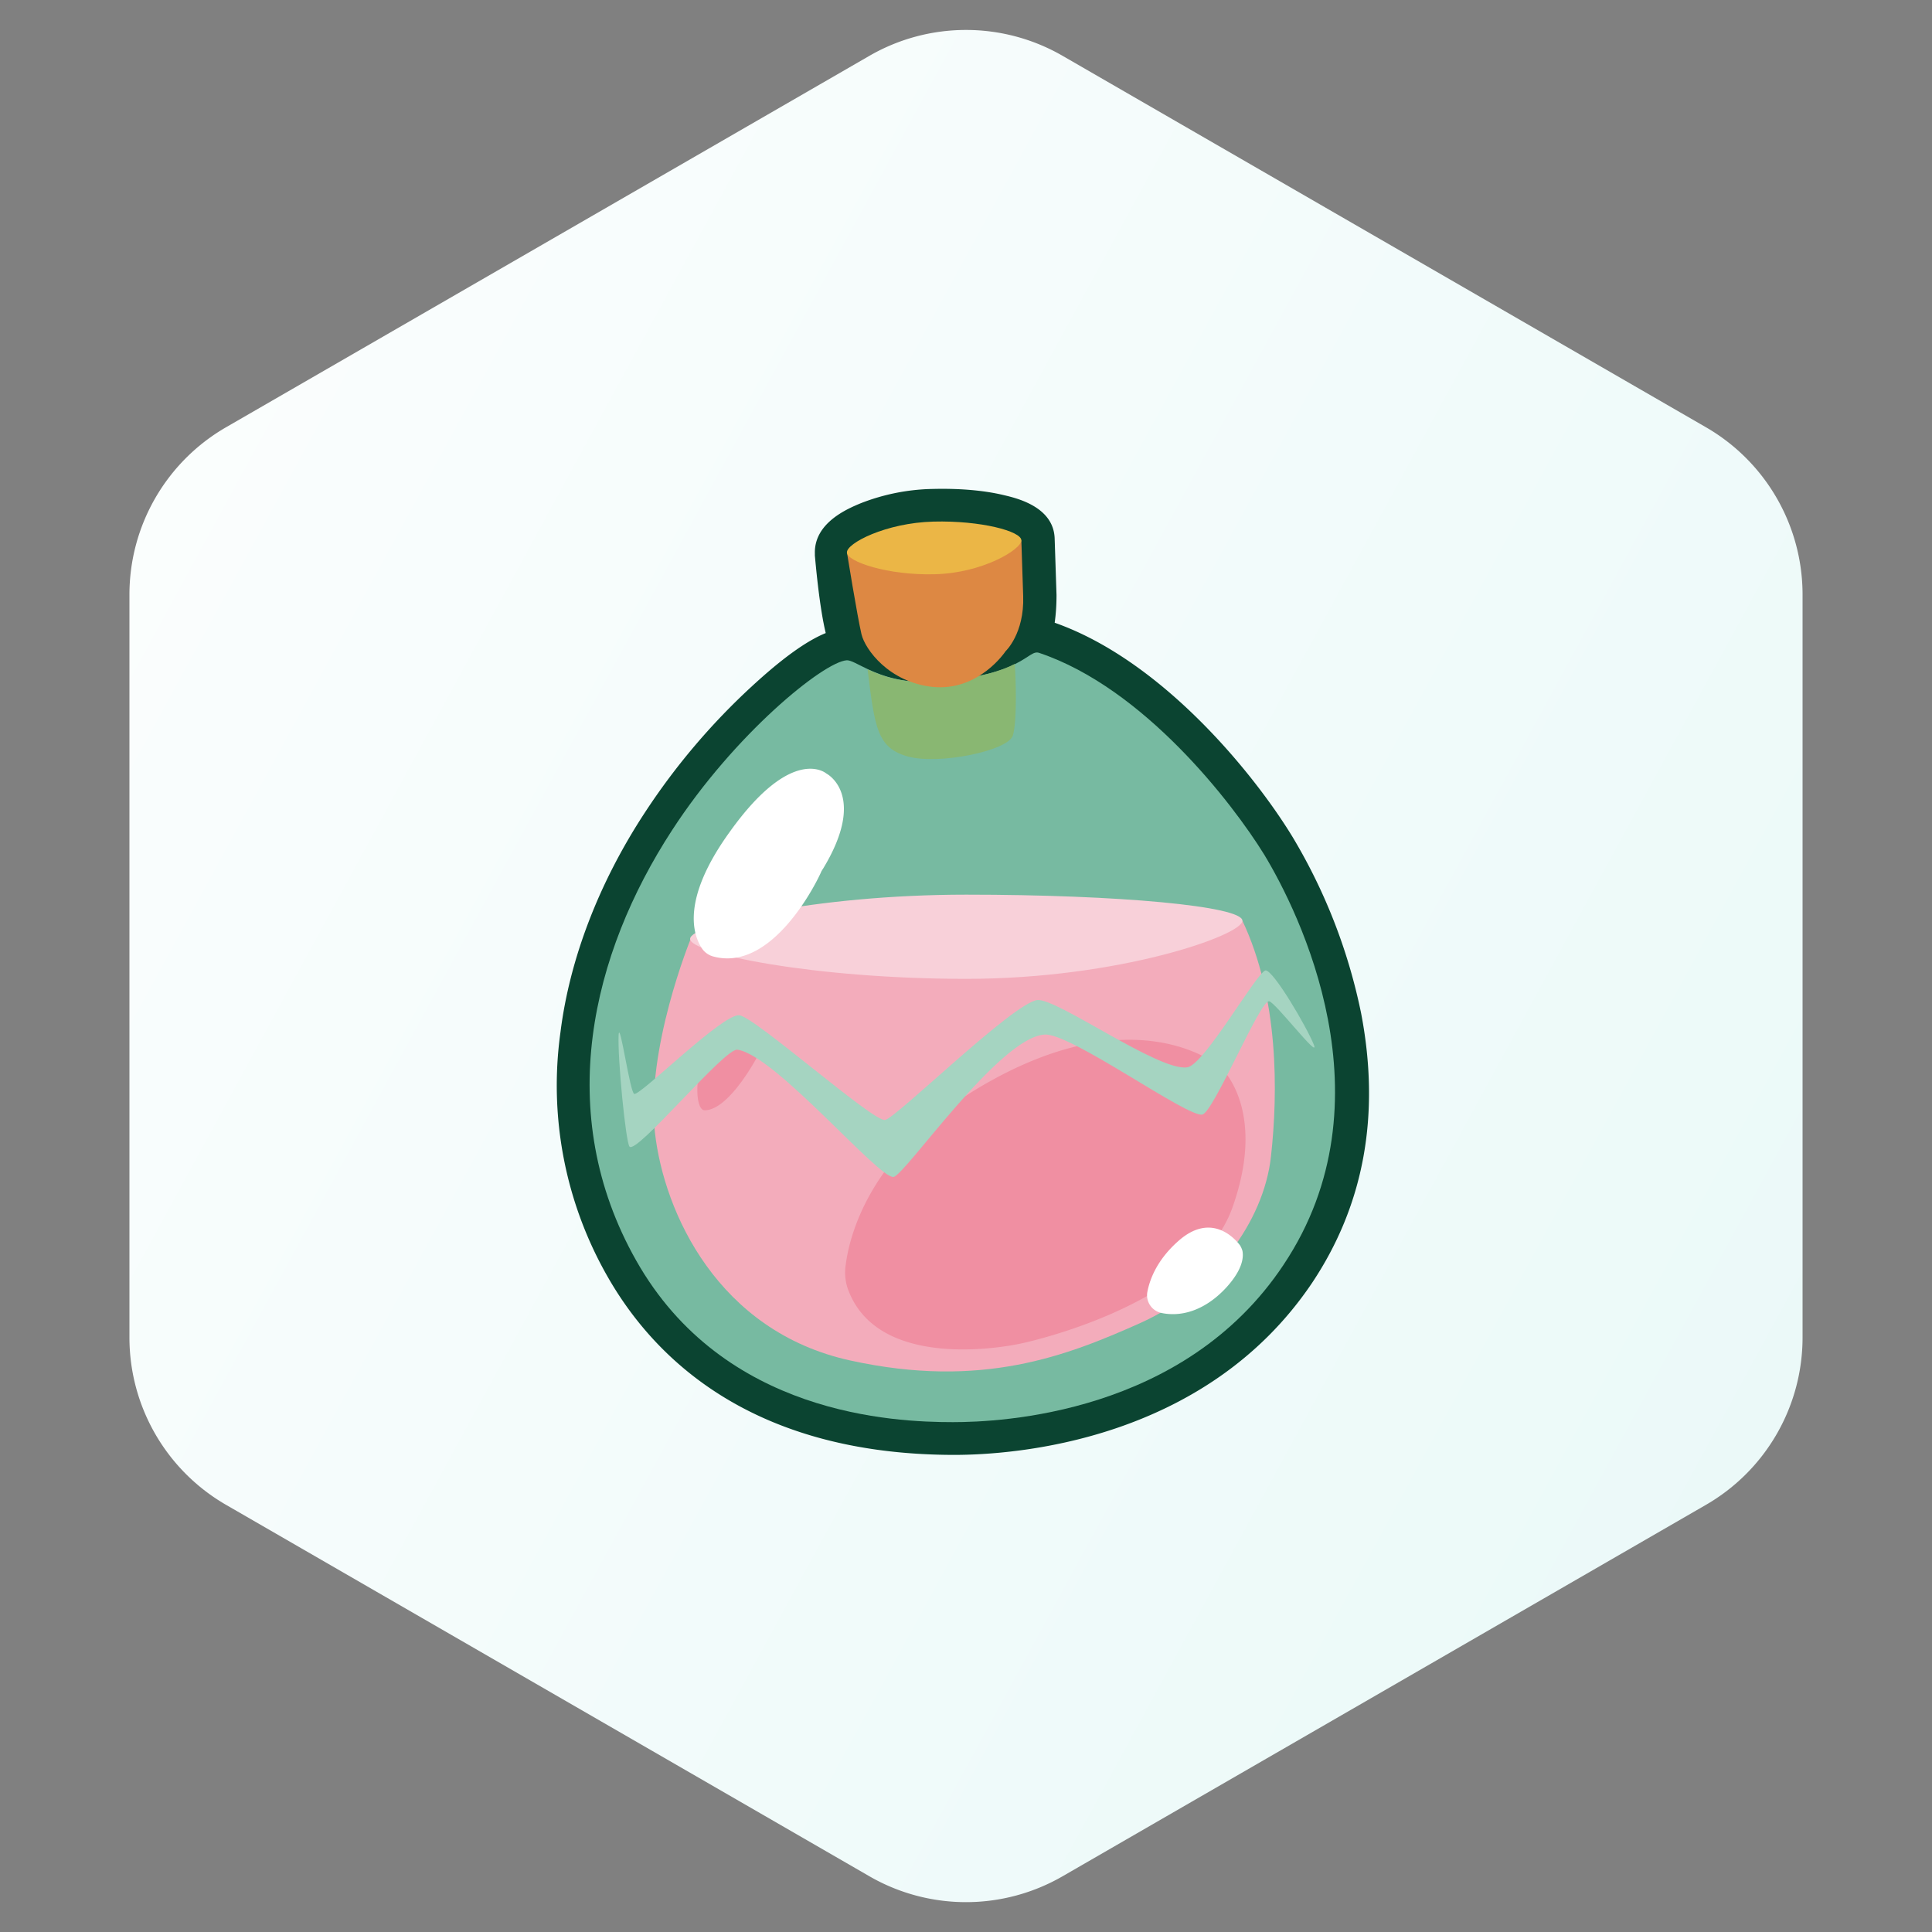
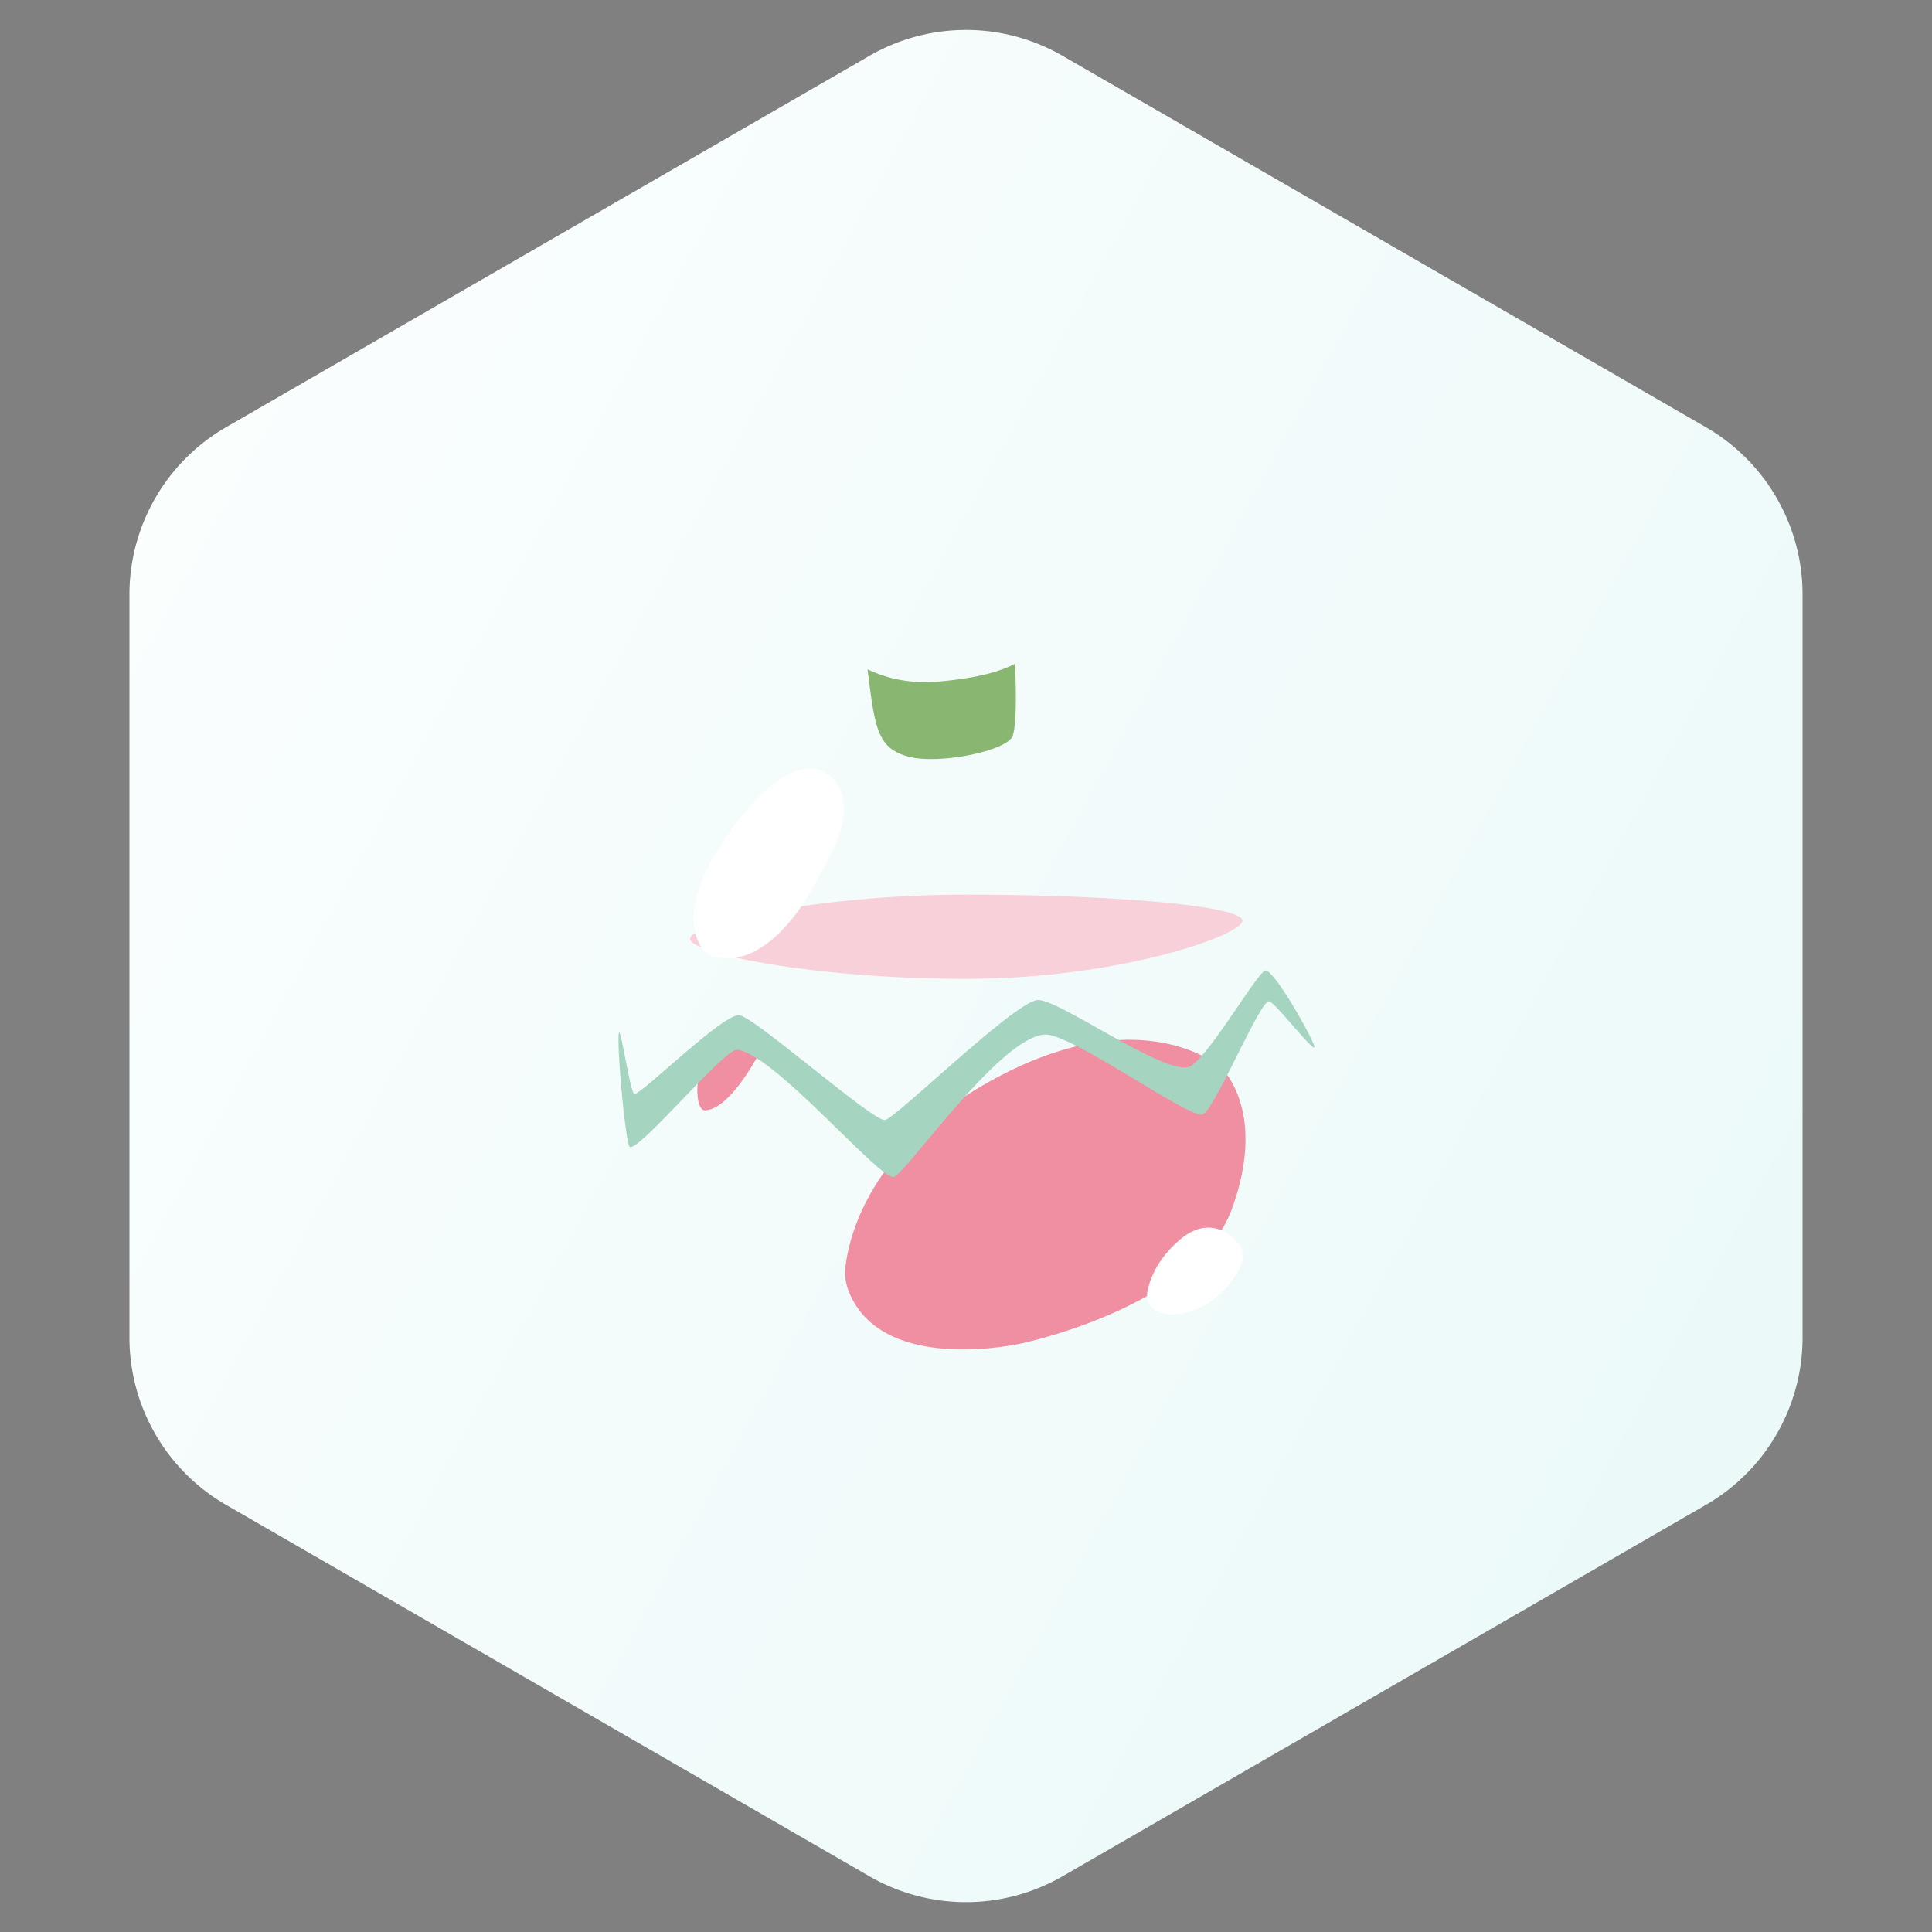
<svg xmlns="http://www.w3.org/2000/svg" width="40" height="40" fill="none">
  <rect width="100%" height="100%" fill="#808080" stroke="none" />
  <path fill-rule="evenodd" clip-rule="evenodd" d="m22 1.156 13.32 7.69a4 4 0 0 1 2 3.464v15.382a4 4 0 0 1-2 3.464L22 38.846a4 4 0 0 1-4 0l-13.32-7.69a4 4 0 0 1-2-3.464V12.31a4 4 0 0 1 2-3.464L18 1.156a4 4 0 0 1 4 0z" fill="url(#a)" />
-   <path d="M19.755 30.122h-.025c-4.189-.012-6.195-2.018-7.148-3.686a7.975 7.975 0 0 1-.978-5.066c.188-1.505.79-3.085 1.743-4.54a13.884 13.884 0 0 1 2.232-2.632c.614-.565 1.116-.928 1.517-1.091-.125-.514-.2-1.33-.225-1.605v-.05c-.013-.64.702-.928.94-1.029a4.29 4.29 0 0 1 1.505-.3c.514-.013 1.028.024 1.454.125.264.062 1.054.238 1.066.915l.038 1.154c0 .213-.013.4-.038.576 2.245.79 4.15 3.16 4.928 4.44a11.612 11.612 0 0 1 1.417 3.648c.401 2.094.063 3.963-1.016 5.58-2.22 3.298-6.194 3.561-7.41 3.561zm-2.232-15.724c-.502.276-1.956 1.492-3.035 3.173-1.066 1.642-2.583 4.902-.715 8.2 1.104 1.956 3.173 2.997 5.97 3.01h.024c1.04 0 4.439-.226 6.257-2.96 2.144-3.21.025-7.034-.426-7.761-.389-.64-1.179-1.68-2.157-2.558l-4.1-.627-3.11.614 1.643-.928c-.063-.025-.126-.05-.188-.088a.98.98 0 0 1-.163-.075zm3.749-.025 1.542.602c-.414-.301-.84-.564-1.291-.74a3.011 3.011 0 0 1-.201.113c-.012.013-.025.025-.05.025zm-3.035-2.658c.063.514.138 1.04.189 1.191.1.276.263.451.514.552l.501.2.427-.238c.225-.125.376-.313.388-.326l.05-.075.025-.013c.038-.05.163-.25.15-.64v-.79c-.237-.062-.651-.112-1.14-.1a3.084 3.084 0 0 0-1.104.239z" fill="#0B4431" />
-   <path d="M26.576 26.184c-2.056 3.098-5.868 3.26-6.846 3.26-1.23 0-4.753-.15-6.559-3.347-1.73-3.06-.915-6.358.74-8.903 1.292-1.994 3.148-3.499 3.624-3.524.088 0 .226.088.439.188.301.138.765.314 1.492.251.84-.075 1.292-.226 1.555-.363.301-.15.376-.276.502-.226 2.156.727 3.987 3.097 4.652 4.175.714 1.18 2.67 5.091.4 8.49z" fill="#77BAA1" />
-   <path d="M14.3 19.439s-.94 2.294-.74 4.012c.188 1.655 1.304 4.113 4.038 4.715 2.733.602 4.502-.1 6.019-.778 1.504-.677 2.545-2.094 2.696-3.435.15-1.342.163-3.298-.59-4.89" fill="#F3ACBB" />
  <path d="M20.97 15.226c-.087.313-1.516.614-2.168.438-.64-.175-.69-.589-.84-1.805.3.138.764.313 1.492.25.84-.075 1.291-.225 1.555-.363.025.313.05 1.179-.038 1.48z" fill="#89B772" />
  <path d="M17.573 26.736a1.036 1.036 0 0 1-.063-.552c.088-.677.564-2.47 3.035-3.824 3.097-1.705 4.727-.263 4.727-.263s.978.865.238 2.921c-.74 2.044-4.364 2.796-4.364 2.796s-2.884.665-3.573-1.078zm-2.985-3.749c-.2 0-.213-.79.038-1.141.401-.564 1.091-.038 1.091-.038s-.602 1.179-1.129 1.179z" fill="#F08FA2" />
  <path d="M25.723 19.063c0-.301-2.558-.54-5.717-.54-3.16 0-5.718.615-5.718.916 0 .3 2.558.827 5.718.827s5.717-.903 5.717-1.203z" fill="#F8D0D9" />
-   <path d="M17.535 11.438s.213 1.317.301 1.693c.075.313.564.99 1.467 1.09.966.101 1.517-.739 1.517-.739s.39-.364.364-1.141l-.038-1.154s-2.03.189-3.61.251z" fill="#DD8843" />
-   <path d="M21.146 11.187c0-.188-.84-.413-1.818-.388-.99.025-1.805.451-1.793.64 0 .187.84.476 1.818.45.991-.024 1.793-.513 1.793-.702z" fill="#EBB646" />
  <path d="M14.764 19.802a.414.414 0 0 1-.238-.176c-.176-.276-.426-1.003.577-2.395 1.304-1.83 2.006-1.216 2.006-1.216s.865.439-.075 1.981c-.013.013-.013.025-.025.038-.088.213-1.016 2.106-2.245 1.768zm9.304 7.385a.374.374 0 0 1-.313-.439c.05-.263.2-.664.64-1.053.676-.602 1.165-.063 1.278.088a.443.443 0 0 1 .05.113c.025.125.013.376-.326.752-.388.427-.865.627-1.329.54z" fill="white" />
  <path d="M27.203 21.633c.125.326-.803-.89-.928-.903-.188-.025-1.141 2.282-1.38 2.345-.3.075-2.745-1.705-3.272-1.655-.94.063-2.872 2.896-3.122 2.947-.301.05-2.458-2.533-3.235-2.634-.264-.037-2.082 2.17-2.232 2.007-.076-.075-.251-1.831-.226-2.32.025-.314.238 1.229.326 1.229.15.012 1.818-1.655 2.17-1.63.313.025 2.783 2.22 3.021 2.169.239-.05 2.633-2.407 3.148-2.483.4-.05 2.533 1.492 3.11 1.392.35-.05 1.429-1.956 1.617-2.006.163-.013.865 1.191 1.003 1.542z" fill="#A5D4C1" />
  <defs>
    <linearGradient id="a" x1="-5" y1="1.001" x2="48.253" y2="30.034" gradientUnits="userSpaceOnUse">
      <stop stop-color="white" />
      <stop offset="1" stop-color="#E7F8F7" />
    </linearGradient>
  </defs>
</svg>